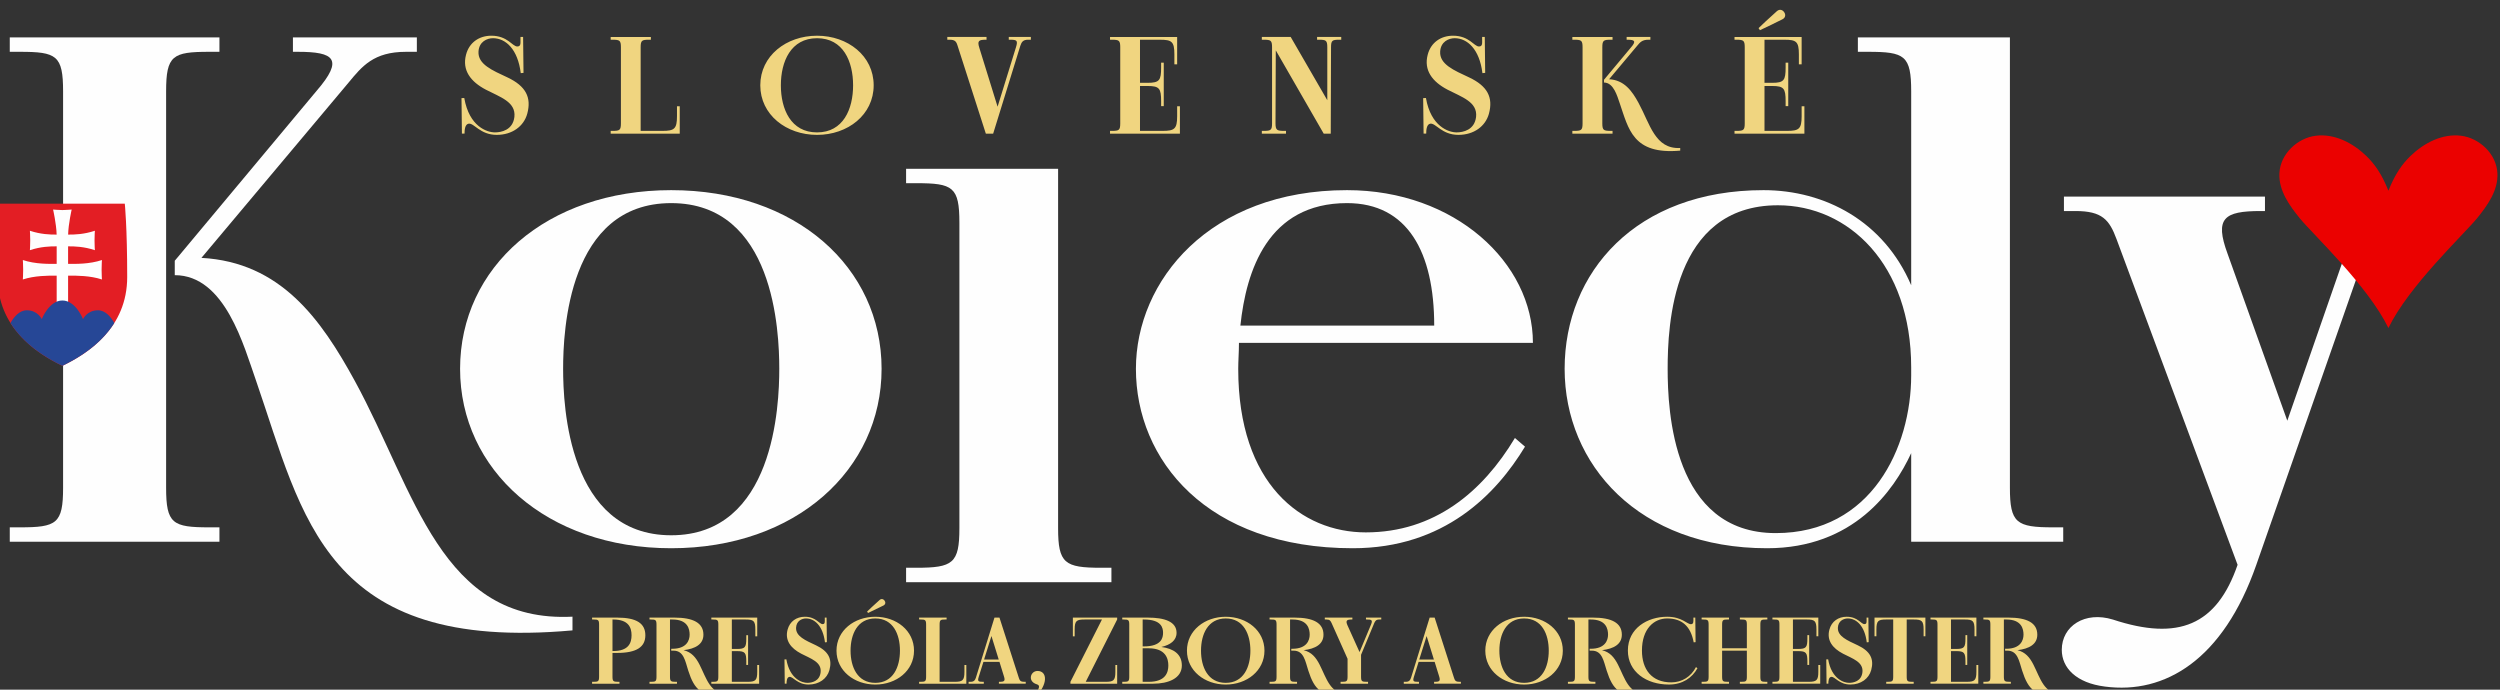
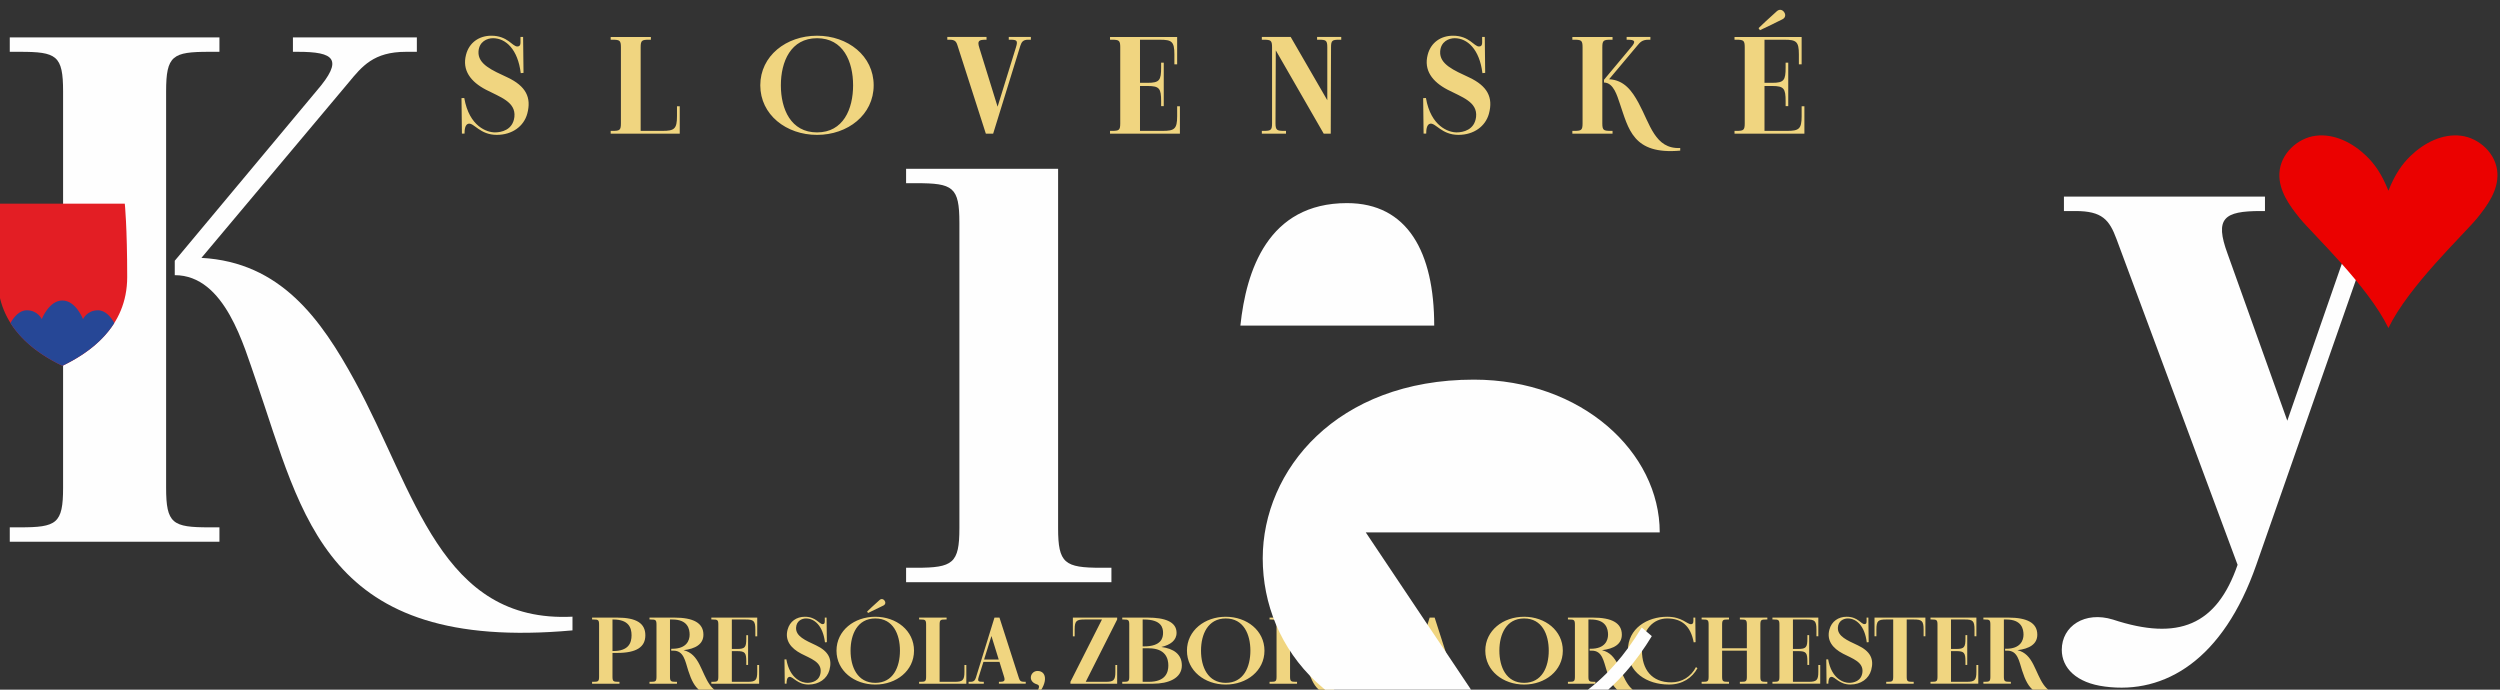
<svg xmlns="http://www.w3.org/2000/svg" xml:space="preserve" width="29mm" height="8mm" version="1.1" style="shape-rendering:geometricPrecision; text-rendering:geometricPrecision; image-rendering:optimizeQuality; fill-rule:evenodd; clip-rule:evenodd" viewBox="0 0 2900 800">
  <rect x="0" y="0" width="2900" height="800" fill="#333333" stroke="none" />
  <defs>
    <style type="text/css">
   
    .fil5 {fill:none}
    .fil4 {fill:#264796}
    .fil3 {fill:#FEFEFE;fill-rule:nonzero}
    .fil1 {fill:#FEFEFE;fill-rule:nonzero}
    .fil2 {fill:#E31E24;fill-rule:nonzero}
    .fil0 {fill:#F0D580;fill-rule:nonzero}
    .fil6 {fill:#EB0100;fill-rule:nonzero}
   
  </style>
  </defs>
  <g id="Layer_x0020_1">
    <path class="fil0" d="M715.85 757.39c22.67,0 32.75,-6.9 32.75,-20.48 0,-13.7 -10.08,-20.49 -32.75,-20.49l-29.03 0 0 2.19 1.53 0c5.59,0 6.58,0.55 6.58,6.03l0 60.24c0,5.48 -0.99,6.03 -6.58,6.03l-1.53 0 0 2.19 31.76 0 0 -2.19 -1.53 0c-5.59,0 -6.57,-0.66 -6.57,-6.03l0 -27.49 5.37 0zm-5.37 -38.78l0.77 0c17.96,0 21.35,9.42 21.35,18.3 0,8.87 -3.39,18.29 -21.35,18.29l-0.77 0 0 -36.59zm101.1 52.58c-4.49,-8.87 -9.53,-14.68 -18.62,-16.98 13.69,-1.64 23,-6.9 23,-17.96 0,-13.69 -11.83,-19.83 -33.52,-19.83l-29.02 0 0 2.19 1.53 0c5.58,0 6.57,0.55 6.57,6.03l0 60.24c0,5.48 -0.99,6.03 -6.57,6.03l-1.53 0 0 2.19 31.87 0 0 -2.19 -1.53 0c-5.59,0 -6.58,-0.66 -6.58,-6.03l0 -66.27 2.74 0c17.96,0 20.05,11.07 20.05,17.64 0,6.57 -3.51,16.32 -20.05,16.32l-1.31 0 0 2.19 2.63 0c12.05,0 13.58,12.16 17.08,23 7.23,22.57 15.45,31 44.36,28.81l0 -2.08c-18.84,0.43 -23.22,-17.75 -31.1,-33.3zm66.81 0.22l0 7.88c0,10.08 -2.19,11.62 -11.5,11.62l-17.96 0 0 -35.6 6.02 0c9.42,0 10.74,1.97 10.74,12.16l0 3.83 2.08 0 0 -34.5 -2.08 0 0 3.83c0,10.19 -1.32,12.16 -10.74,12.16l-6.02 0 0 -34.18 15.77 0c9.42,0 11.5,1.43 11.5,11.61l0 7.89 2.19 0 0 -21.69 -53.23 0 0 2.19 1.53 0c5.59,0 6.57,0.55 6.57,6.03l0 60.24c0,5.48 -0.98,6.03 -6.57,6.03l-1.53 0 0 2.19 55.42 0 0 -21.69 -2.19 0zm68.06 -22.89c-12.15,-5.7 -23.55,-10.41 -23,-20.49 0.44,-7.88 6.79,-10.62 11.5,-10.62 10.08,0 19.72,8.76 22.02,27.71l2.19 -0.22 -0.33 -28.48 -2.08 0 0 1.86c0,2.96 0.44,5.7 -2.52,5.7 -3.94,0 -7.67,-8.54 -20.59,-8.54 -9.64,0 -17.53,5.36 -20.05,15 -3.28,12.38 3.62,21.47 15.78,27.82 11.17,5.81 23.88,9.64 22.56,21.58 -1.2,10.41 -10.3,12.27 -15.44,12.27 -6.14,0 -20.38,-4.49 -24.32,-27.27l-2.19 0.11 0.33 28.15 2.08 0c0,-2.96 0.33,-7.34 3.18,-7.89 4.38,-0.77 9.09,8.87 22.34,8.87 12.27,0 21.47,-6.79 24.21,-16.76 3.5,-12.92 -1.1,-21.9 -15.67,-28.8zm68.9 -33.08c-24.43,0 -45.02,15.99 -45.02,39.32 0,23.33 20.59,39.32 45.02,39.32 24.43,0 44.91,-15.99 44.91,-39.32 0,-23.33 -20.48,-39.32 -44.91,-39.32zm0 76.67c-20.81,0 -28.7,-18.51 -28.7,-37.35 0,-18.84 7.89,-37.35 28.7,-37.35 20.81,0 28.59,18.51 28.59,37.35 0,18.84 -7.78,37.35 -28.59,37.35zm10.73 -95.4c-1.2,-1.76 -3.5,-2.63 -5.69,-0.77 -6.36,5.7 -12.6,11.5 -14.57,13.47l1.1 1.65c2.52,-1.1 10.18,-4.82 17.85,-8.66 2.63,-1.31 2.63,-3.94 1.31,-5.69zm92.67 74.7l0 7.88c0,10.08 -2.19,11.62 -11.5,11.62l-17.31 0 0 -66.27c0,-5.48 0.99,-6.03 6.57,-6.03l1.54 0 0 -2.19 -31.88 0 0 2.19 1.54 0c5.58,0 6.57,0.55 6.57,6.03l0 60.24c0,5.48 -0.99,6.03 -6.57,6.03l-1.54 0 0 2.19 54.77 0 0 -21.69 -2.19 0zm69.44 19.5c-4.05,0 -5.26,-1.21 -6.24,-4.28l-22.57 -70.21 -5.8 0 -21.58 69.78c-0.99,2.84 -2.19,4.71 -6.24,4.71l-2.19 0 0 2.19 17.63 0 0 -2.19 -0.88 0c-5.58,0 -6.68,-0.44 -4.92,-6.03l5.36 -17.09 18.62 0 5.15 16.65c1.75,5.48 0.55,6.47 -5.04,6.47l-0.76 0 0 2.19 31.1 0 0 -2.19 -1.64 0zm-46.66 -25.85l8.54 -27.28 8.44 27.28 -16.98 0zm62 13.25c-4.61,0 -7.78,3.72 -7.78,7.67 0,3.72 2.74,6.46 6.57,7.66 3.4,1.1 5.92,3.07 -4.27,14.02l2.08 2.09c16.21,-16.22 14.79,-31.44 3.4,-31.44zm92.37 -61.89l-51.37 0 0 21.69 2.08 0 0 -7.89c0,-10.18 2.2,-11.61 11.62,-11.61l20.04 0 -36.58 72.3 0 2.19 54.21 0 0 -21.69 -2.08 0 0 7.88c0,10.19 -2.19,11.62 -11.61,11.62l-22.78 0 36.47 -72.3 0 -2.19zm51.27 34.07c10.4,-2.41 17.63,-7.56 17.63,-16.43 0,-13.04 -14.02,-17.64 -33.41,-17.64l-29.57 0 0 2.19 1.53 0c5.59,0 6.57,0.55 6.57,6.03l0 60.24c0,5.48 -0.98,6.03 -6.57,6.03l-1.53 0 0 2.19 35.82 0c17.52,0 33.29,-6.14 33.29,-21.14 0,-13.26 -9.74,-19.61 -23.76,-21.47zm-21.69 -31.88l1.42 0c20.59,0 22.24,9.86 22.24,15.45 0,5.58 -1.65,15.77 -22.24,15.77l-1.42 0 0 -31.22zm7.01 72.3l-7.01 0 0 -38.89 7.01 0c19.82,0 22.78,12.16 22.78,19.94 0,7.77 -2.96,18.95 -22.78,18.95zm89.38 -75.47c-24.43,0 -45.02,15.99 -45.02,39.32 0,23.33 20.59,39.32 45.02,39.32 24.42,0 44.9,-15.99 44.9,-39.32 0,-23.33 -20.48,-39.32 -44.9,-39.32zm0 76.67c-20.82,0 -28.7,-18.51 -28.7,-37.35 0,-18.84 7.88,-37.35 28.7,-37.35 20.81,0 28.58,18.51 28.58,37.35 0,18.84 -7.77,37.35 -28.58,37.35zm108.98 -20.92c-4.49,-8.87 -9.53,-14.68 -18.62,-16.98 13.69,-1.64 23,-6.9 23,-17.96 0,-13.69 -11.83,-19.83 -33.52,-19.83l-29.02 0 0 2.19 1.53 0c5.59,0 6.57,0.55 6.57,6.03l0 60.24c0,5.48 -0.98,6.03 -6.57,6.03l-1.53 0 0 2.19 31.87 0 0 -2.19 -1.53 0c-5.59,0 -6.57,-0.66 -6.57,-6.03l0 -66.27 2.73 0c17.97,0 20.05,11.07 20.05,17.64 0,6.57 -3.51,16.32 -20.05,16.32l-1.31 0 0 2.19 2.63 0c12.05,0 13.58,12.16 17.09,23 7.22,22.57 15.44,31 44.36,28.81l0 -2.08c-18.84,0.43 -23.22,-17.75 -31.11,-33.3zm53.67 -54.77l0 2.19 0.88 0c5.58,0 7.23,0.55 4.92,6.03l-13.25 31.76 -14.13 -31.32c-2.3,-5.37 -0.44,-6.47 5.15,-6.47l0.66 0 0 -2.19 -31.99 0 0 2.19 1.76 0c3.94,0 4.82,1.32 6.13,4.17l18.51 41.4 0 20.7c0,5.37 -0.99,6.03 -6.57,6.03l-1.53 0 0 2.19 31.87 0 0 -2.19 -1.53 0c-5.59,0 -6.58,-0.55 -6.58,-6.03l0 -25.3 15.12 -36.37c1.2,-2.84 2.19,-4.6 6.13,-4.6l2.19 0 0 -2.19 -17.74 0zm108.48 74.49c-4.05,0 -5.26,-1.21 -6.24,-4.28l-22.57 -70.21 -5.8 0 -21.58 69.78c-0.99,2.84 -2.19,4.71 -6.24,4.71l-2.19 0 0 2.19 17.63 0 0 -2.19 -0.88 0c-5.58,0 -6.68,-0.44 -4.92,-6.03l5.36 -17.09 18.62 0 5.15 16.65c1.75,5.48 0.55,6.47 -5.04,6.47l-0.76 0 0 2.19 31.1 0 0 -2.19 -1.64 0zm-46.66 -25.85l8.54 -27.28 8.44 27.28 -16.98 0zm121.62 -49.62c-24.42,0 -45.01,15.99 -45.01,39.32 0,23.33 20.59,39.32 45.01,39.32 24.43,0 44.91,-15.99 44.91,-39.32 0,-23.33 -20.48,-39.32 -44.91,-39.32zm0 76.67c-20.81,0 -28.69,-18.51 -28.69,-37.35 0,-18.84 7.88,-37.35 28.69,-37.35 20.82,0 28.59,18.51 28.59,37.35 0,18.84 -7.77,37.35 -28.59,37.35zm108.99 -20.92c-4.49,-8.87 -9.53,-14.68 -18.62,-16.98 13.69,-1.64 23,-6.9 23,-17.96 0,-13.69 -11.83,-19.83 -33.52,-19.83l-29.02 0 0 2.19 1.53 0c5.59,0 6.57,0.55 6.57,6.03l0 60.24c0,5.48 -0.98,6.03 -6.57,6.03l-1.53 0 0 2.19 31.87 0 0 -2.19 -1.53 0c-5.59,0 -6.57,-0.66 -6.57,-6.03l0 -66.27 2.73 0c17.97,0 20.05,11.07 20.05,17.64 0,6.57 -3.51,16.32 -20.05,16.32l-1.31 0 0 2.19 2.63 0c12.05,0 13.58,12.16 17.09,23 7.22,22.57 15.44,31 44.36,28.81l0 -2.08c-18.84,0.43 -23.23,-17.75 -31.11,-33.3zm90.36 2.63c-5.69,11.06 -16.21,17.74 -28.59,17.74 -22.89,0 -34.06,-15.22 -34.06,-36.91 0,-25.41 14.13,-37.24 29.24,-37.24 17.09,0 27.28,8.87 30.78,27.71l2.19 -0.22 -0.32 -28.48 -2.2 0 0 0.88c0,2.96 0.55,6.79 -2.84,6.79 -4.6,0 -10.52,-8.65 -27.61,-8.65 -22.89,0 -45.56,13.36 -45.56,39.21 0,24.64 21.36,39.43 47.65,39.43 15.55,0 26.94,-7.67 33.07,-18.95l-1.75 -1.31zm81.27 -55.21l1.54 0 0 -2.19 -31.88 0 0 2.19 1.54 0c5.58,0 6.57,0.55 6.57,6.03l0 27.38 -28.7 0 0 -27.38c0,-5.48 0.99,-6.03 6.57,-6.03l1.43 0 0 -2.19 -31.77 0 0 2.19 1.54 0c5.58,0 6.57,0.55 6.57,6.03l0 60.24c0,5.48 -0.99,6.03 -6.57,6.03l-1.54 0 0 2.19 31.77 0 0 -2.19 -1.43 0c-5.58,0 -6.57,-0.55 -6.57,-6.03l0 -30.12 28.7 0 0 30.12c0,5.48 -0.99,6.03 -6.57,6.03l-1.54 0 0 2.19 31.88 0 0 -2.19 -1.54 0c-5.58,0 -6.57,-0.55 -6.57,-6.03l0 -60.24c0,-5.48 0.99,-6.03 6.57,-6.03zm60.68 52.8l0 7.88c0,10.08 -2.19,11.62 -11.5,11.62l-17.96 0 0 -35.6 6.02 0c9.42,0 10.74,1.97 10.74,12.16l0 3.83 2.08 0 0 -34.5 -2.08 0 0 3.83c0,10.19 -1.32,12.16 -10.74,12.16l-6.02 0 0 -34.18 15.77 0c9.42,0 11.5,1.43 11.5,11.61l0 7.89 2.19 0 0 -21.69 -53.23 0 0 2.19 1.54 0c5.58,0 6.57,0.55 6.57,6.03l0 60.24c0,5.48 -0.99,6.03 -6.57,6.03l-1.54 0 0 2.19 55.43 0 0 -21.69 -2.2 0zm45.68 -22.89c-12.16,-5.7 -23.55,-10.41 -23,-20.49 0.44,-7.88 6.79,-10.62 11.5,-10.62 10.08,0 19.71,8.76 22.01,27.71l2.2 -0.22 -0.33 -28.48 -2.08 0 0 1.86c0,2.96 0.43,5.7 -2.52,5.7 -3.95,0 -7.67,-8.54 -20.6,-8.54 -9.63,0 -17.52,5.36 -20.04,15 -3.29,12.38 3.61,21.47 15.77,27.82 11.17,5.81 23.88,9.64 22.57,21.58 -1.21,10.41 -10.3,12.27 -15.45,12.27 -6.13,0 -20.37,-4.49 -24.31,-27.27l-2.19 0.11 0.32 28.15 2.09 0c0,-2.96 0.32,-7.34 3.17,-7.89 4.38,-0.77 9.09,8.87 22.35,8.87 12.26,0 21.46,-6.79 24.2,-16.76 3.51,-12.92 -1.09,-21.9 -15.66,-28.8zm19.5 -32.1l0 21.69 2.19 0 0 -7.89c0,-10.18 2.19,-11.61 11.5,-11.61l7.99 0 0 66.27c0,5.48 -0.98,6.03 -6.57,6.03l-1.53 0 0 2.19 31.87 0 0 -2.19 -1.53 0c-5.59,0 -6.57,-0.55 -6.57,-6.03l0 -66.27 7.99 0c9.42,0 11.61,1.43 11.61,11.61l0 7.89 2.08 0 0 -21.69 -59.03 0zm118.18 54.99l0 7.88c0,10.08 -2.19,11.62 -11.5,11.62l-17.96 0 0 -35.6 6.02 0c9.42,0 10.74,1.97 10.74,12.16l0 3.83 2.08 0 0 -34.5 -2.08 0 0 3.83c0,10.19 -1.32,12.16 -10.74,12.16l-6.02 0 0 -34.18 15.77 0c9.42,0 11.5,1.43 11.5,11.61l0 7.89 2.19 0 0 -21.69 -53.23 0 0 2.19 1.53 0c5.59,0 6.57,0.55 6.57,6.03l0 60.24c0,5.48 -0.98,6.03 -6.57,6.03l-1.53 0 0 2.19 55.42 0 0 -21.69 -2.19 0zm66.27 -0.22c-4.49,-8.87 -9.53,-14.68 -18.62,-16.98 13.69,-1.64 23,-6.9 23,-17.96 0,-13.69 -11.83,-19.83 -33.52,-19.83l-29.02 0 0 2.19 1.53 0c5.59,0 6.57,0.55 6.57,6.03l0 60.24c0,5.48 -0.98,6.03 -6.57,6.03l-1.53 0 0 2.19 31.87 0 0 -2.19 -1.53 0c-5.59,0 -6.57,-0.66 -6.57,-6.03l0 -66.27 2.73 0c17.97,0 20.05,11.07 20.05,17.64 0,6.57 -3.51,16.32 -20.05,16.32l-1.31 0 0 2.19 2.63 0c12.05,0 13.58,12.16 17.09,23 7.22,22.57 15.44,31 44.36,28.81l0 -2.08c-18.84,0.43 -23.23,-17.75 -31.11,-33.3z" />
    <path class="fil0" d="M588.69 89.82c-17.78,-8.33 -34.45,-15.22 -33.64,-29.96 0.64,-11.54 9.93,-15.54 16.82,-15.54 14.74,0 28.84,12.82 32.2,40.53l3.21 -0.32 -0.48 -41.65 -3.05 0 0 2.72c0,4.33 0.64,8.33 -3.68,8.33 -5.77,0 -11.22,-12.5 -30.12,-12.5 -14.1,0 -25.64,7.86 -29.32,21.95 -4.81,18.11 5.28,31.41 23.07,40.7 16.34,8.49 34.92,14.1 33,31.56 -1.76,15.22 -15.06,17.95 -22.59,17.95 -8.97,0 -29.8,-6.57 -35.57,-39.9l-3.2 0.16 0.48 41.18 3.04 0c0,-4.33 0.49,-10.74 4.65,-11.54 6.41,-1.12 13.3,12.98 32.68,12.98 17.95,0 31.41,-9.93 35.41,-24.51 5.13,-18.91 -1.6,-32.05 -22.91,-42.14zm196.61 33.48l0 11.54c0,14.74 -3.21,16.98 -16.83,16.98l-25.31 0 0 -96.93c0,-8.01 1.44,-8.81 9.61,-8.81l2.25 0 0 -3.2 -46.63 0 0 3.2 2.25 0c8.17,0 9.61,0.8 9.61,8.81l0 88.12c0,8.01 -1.44,8.81 -9.61,8.81l-2.25 0 0 3.21 80.11 0 0 -31.73 -3.2 0zm162.47 -81.87c-35.72,0 -65.84,23.4 -65.84,57.52 0,34.13 30.12,57.52 65.84,57.52 35.73,0 65.69,-23.39 65.69,-57.52 0,-34.12 -29.96,-57.52 -65.69,-57.52zm0 112.16c-30.44,0 -41.97,-27.08 -41.97,-54.64 0,-27.56 11.53,-54.63 41.97,-54.63 30.45,0 41.82,27.07 41.82,54.63 0,27.56 -11.37,54.64 -41.82,54.64zm222.4 -110.71l0 3.2 1.13 0c8.17,0 9.77,0.64 7.21,8.81l-21.31 68.9 -21.15 -68.26c-2.56,-8.01 -0.8,-9.45 7.37,-9.45l0.96 0 0 -3.2 -45.5 0 0 3.2 2.56 0c5.93,0 7.69,1.76 9.13,6.25l33.01 102.7 8.49 0 31.56 -102.06c1.44,-4.33 3.21,-6.89 8.97,-6.89l3.21 0 0 -3.2 -25.64 0zm195.33 80.42l0 11.54c0,14.74 -3.21,16.98 -16.82,16.98l-26.28 0 0 -52.07 8.81 0c13.78,0 15.7,2.89 15.7,17.79l0 5.6 3.05 0 0 -50.46 -3.05 0 0 5.6c0,14.9 -1.92,17.79 -15.7,17.79l-8.81 0 0 -49.99 23.07 0c13.78,0 16.82,2.08 16.82,16.98l0 11.54 3.21 0 0 -31.72 -77.87 0 0 3.2 2.25 0c8.17,0 9.61,0.8 9.61,8.81l0 88.12c0,8.01 -1.44,8.81 -9.61,8.81l-2.25 0 0 3.21 81.07 0 0 -31.73 -3.2 0zm162.32 -80.42l0 3.2 2.24 0c8.17,0 9.61,0.8 9.61,8.81l0 61.37 -42.45 -73.38 -33.49 0 0 3.2 2.24 0c8.17,0 9.62,0.8 9.62,8.81l0 88.12c0,8.01 -1.45,8.81 -9.62,8.81l-2.24 0 0 3.21 28.04 0 0 -3.21 -2.24 0c-8.18,0 -9.94,-0.8 -9.94,-8.81l0.32 -84.59 55.6 96.61 8.17 0 0.32 -100.14c0,-8.01 1.44,-8.81 9.61,-8.81l2.24 0 0 -3.2 -28.03 0zm176.41 46.94c-17.78,-8.33 -34.44,-15.22 -33.64,-29.96 0.64,-11.54 9.93,-15.54 16.82,-15.54 14.74,0 28.84,12.82 32.21,40.53l3.2 -0.32 -0.48 -41.65 -3.05 0 0 2.72c0,4.33 0.65,8.33 -3.68,8.33 -5.77,0 -11.21,-12.5 -30.12,-12.5 -14.1,0 -25.64,7.86 -29.32,21.95 -4.81,18.11 5.29,31.41 23.07,40.7 16.34,8.49 34.93,14.1 33.01,31.56 -1.77,15.22 -15.06,17.95 -22.59,17.95 -8.98,0 -29.81,-6.57 -35.57,-39.9l-3.21 0.16 0.48 41.18 3.05 0c0,-4.33 0.48,-10.74 4.64,-11.54 6.41,-1.12 13.3,12.98 32.69,12.98 17.94,0 31.4,-9.93 35.41,-24.51 5.12,-18.91 -1.61,-32.05 -22.92,-42.14zm244.83 81.87c-29.32,1.44 -34.92,-27.72 -48.38,-52.39 -7.53,-13.78 -16.5,-26.44 -34.13,-27.4l32.69 -38.93c3.04,-3.68 5.6,-6.89 12.81,-6.89l2.41 0 0 -3.2 -27.56 0 0 3.2 1.12 0c8.01,0 10.26,1.6 4.17,8.65l-31.56 37.81 0 3.21c11.21,0 15.38,15.86 18.1,23.55 10.41,30.12 15.22,60.4 70.33,55.43l0 -3.04zm-90.36 -28.68l0 -88.12c0,-8.01 1.44,-8.81 9.62,-8.81l2.24 0 0 -3.2 -46.62 0 0 3.2 2.24 0c8.17,0 9.61,0.8 9.61,8.81l0 88.12c0,8.01 -1.44,8.81 -9.61,8.81l-2.24 0 0 3.21 46.62 0 0 -3.21 -2.24 0c-8.18,0 -9.62,-0.8 -9.62,-8.81zm231.21 -19.71l0 11.54c0,14.74 -3.2,16.98 -16.82,16.98l-26.27 0 0 -52.07 8.81 0c13.78,0 15.7,2.89 15.7,17.79l0 5.6 3.04 0 0 -50.46 -3.04 0 0 5.6c0,14.9 -1.92,17.79 -15.7,17.79l-8.81 0 0 -49.99 23.07 0c13.78,0 16.82,2.08 16.82,16.98l0 11.54 3.2 0 0 -31.72 -77.86 0 0 3.2 2.24 0c8.17,0 9.62,0.8 9.62,8.81l0 88.12c0,8.01 -1.45,8.81 -9.62,8.81l-2.24 0 0 3.21 81.07 0 0 -31.73 -3.21 0zm-20.34 -109.26c-1.77,-2.57 -5.13,-3.85 -8.33,-1.12 -9.3,8.33 -18.43,16.82 -21.31,19.7l1.6 2.41c3.68,-1.61 14.9,-7.05 26.11,-12.66 3.85,-1.92 3.85,-5.77 1.93,-8.33z" />
    <path class="fil1" d="M2678.34 228.09l0 16.71 6.69 0c41.78,0 50.98,3.35 36.77,45.97l-68.53 197.25 -69.37 -193.9c-15.05,-40.96 -4.19,-49.32 38.44,-49.32l5.02 0 0 -16.71 -233.19 0 0 16.71 13.37 0c30.93,0 39.28,10.03 47.64,32.6l140.42 377.78c-24.24,70.2 -68.54,88.59 -144.6,63.52 -32.59,-10.03 -59.33,7.52 -59.33,35.1 0,20.9 16.71,38.45 50.14,42.63 69.37,9.19 137.07,-30.93 175.52,-141.25l131.21 -375.27c7.53,-21.73 15.89,-35.11 46.81,-35.11l15.88 0 0 -16.71 -132.89 0z" />
-     <path class="fil1" d="M2381.63 611.72c-42.62,0 -50.14,-5.02 -50.14,-45.97l0 -522.37 -176.36 0 0 16.72 11.7 0c42.63,0 50.15,4.17 50.15,45.96l0 224.83c-31.76,-74.38 -100.29,-110.32 -171.34,-110.32 -147.93,0 -230.67,95.28 -230.67,207.27 0,111.16 86.08,208.11 234.85,208.11 100.29,0 147.1,-66.86 167.16,-110.32l0 102.8 176.35 0 0 -16.71 -11.7 0zm-164.65 -176.36c0,83.59 -45.97,183.04 -157.13,183.04 -119.51,0 -125.37,-142.08 -125.37,-190.56 0,-49.31 5.02,-189.72 127.88,-189.72 81.91,0 154.62,68.53 154.62,188.05l0 9.19z" />
-     <path class="fil1" d="M1584.29 617.57c-74.39,0 -147.94,-56 -147.94,-189.73 0,-9.19 0.84,-19.22 0.84,-30.08l341 0c0,-92.78 -90.26,-177.19 -215.63,-177.19 -159.64,0 -244.89,105.31 -244.89,207.27 0,105.31 81.91,208.11 251.57,208.11 106.15,0 166.33,-62.68 199.76,-117.84l-11.7 -10.03c-37.62,62.68 -93.61,109.49 -173.01,109.49zm-21.73 -381.96c70.2,0 101.13,56.84 101.13,142.08l-224.83 0c6.69,-63.51 31.76,-142.08 123.7,-142.08z" />
+     <path class="fil1" d="M1584.29 617.57l341 0c0,-92.78 -90.26,-177.19 -215.63,-177.19 -159.64,0 -244.89,105.31 -244.89,207.27 0,105.31 81.91,208.11 251.57,208.11 106.15,0 166.33,-62.68 199.76,-117.84l-11.7 -10.03c-37.62,62.68 -93.61,109.49 -173.01,109.49zm-21.73 -381.96c70.2,0 101.13,56.84 101.13,142.08l-224.83 0c6.69,-63.51 31.76,-142.08 123.7,-142.08z" />
    <path class="fil1" d="M1277.55 658.61c-42.57,0 -50.15,-5.02 -50.15,-45.97l0 -416.86 -176.34 0 0 16.72 11.69 0c42.63,0 50.15,4.2 50.15,45.96l0 354.18c0,40.93 -7.54,45.97 -50.15,45.97l-11.69 0 0 16.71 238.19 0 0 -16.71 -11.7 0z" />
-     <path class="fil1" d="M778.59 220.57c-144.6,0 -244.89,89.43 -244.89,207.27 0,117.02 100.29,208.11 244.89,208.11 144.58,0 244.05,-91.09 244.05,-208.11 0,-117.84 -99.47,-207.27 -244.05,-207.27zm0 400.34c-119.52,0 -125.37,-150.44 -125.37,-193.07 0,-43.46 5.85,-192.23 125.37,-192.23 119.51,0 125.37,148.77 125.37,192.23 0,42.63 -5.86,193.07 -125.37,193.07z" />
    <path class="fil1" d="M192.69 565.75l0 -459.69c0,-41.79 7.52,-45.96 50.15,-45.96l11.7 0 0 -16.72 -243.21 0 0 16.72 11.7 0c42.63,0 50.15,4.17 50.15,45.96l0 459.69c0,41.79 -7.52,45.97 -50.15,45.97l-11.7 0 0 16.71 243.21 0 0 -16.71 -11.7 0c-42.63,0 -50.15,-4.18 -50.15,-45.97z" />
    <path class="fil1" d="M664.08 715.35c-152.95,7.53 -182.2,-144.59 -252.41,-273.3 -39.28,-71.88 -86.09,-137.9 -178.02,-142.92l170.5 -203.1c15.88,-19.22 29.25,-35.93 66.86,-35.93l12.54 0 0 -16.72 -143.76 0 0 16.72 5.85 0c41.79,0 53.5,8.35 21.73,45.13l-164.65 197.24 0 16.72c58.51,0 80.24,82.74 94.45,122.86 54.32,157.13 79.4,315.1 366.91,289.19l0 -15.89z" />
    <path class="fil2" d="M72.37 424.37c-30.93,-14.9 -75.18,-44.48 -75.18,-102.98 0,-58.5 2.79,-85.11 2.79,-85.11l144.78 0c0,0 2.79,26.61 2.79,85.11 0,58.5 -44.25,88.08 -75.18,102.98z" />
-     <path class="fil3" d="M78.99 306.05c8.37,0.14 24.71,0.46 39.26,-4.41 0,0 -0.38,5.21 -0.38,11.28 0,6.06 0.38,11.27 0.38,11.27 -13.34,-4.46 -29.83,-4.56 -39.26,-4.44l0 32.31 -13.24 0 0 -32.31c-9.43,-0.12 -25.92,-0.02 -39.26,4.44 0,0 0.38,-5.21 0.38,-11.27 0,-6.07 -0.38,-11.28 -0.38,-11.28 14.55,4.87 30.89,4.55 39.26,4.41l0 -20.29c-7.63,-0.07 -18.63,0.29 -31.07,4.46 0,0 0.39,-5.21 0.39,-11.28 0,-6.06 -0.39,-11.27 -0.39,-11.27 12.42,4.15 23.41,4.53 31.04,4.46 -0.39,-12.85 -4.14,-29.05 -4.14,-29.05 0,0 7.71,0.6 10.79,0.6 3.08,0 10.78,-0.6 10.78,-0.6 0,0 -3.74,16.2 -4.13,29.05 7.63,0.07 18.62,-0.31 31.04,-4.46 0,0 -0.39,5.21 -0.39,11.27 0,6.07 0.39,11.28 0.39,11.28 -12.44,-4.17 -23.44,-4.53 -31.07,-4.46l0 20.29z" />
    <path class="fil4" d="M12.13 374.66c4.03,-7.08 10.37,-14.74 18.97,-14.74 12.71,0 17.35,10.25 17.35,10.25 0,0 8.34,-21.6 23.92,-21.6 15.58,0 23.92,21.6 23.92,21.6 0,0 4.64,-10.25 17.35,-10.25 8.6,0 14.94,7.66 18.97,14.74 -15.65,24.9 -40.62,40.25 -60.24,49.71 -19.62,-9.46 -44.59,-24.81 -60.24,-49.71z" />
    <path class="fil5" d="M72.37 424.52c-30.99,-14.92 -75.31,-44.55 -75.31,-103.15 0,-58.6 2.8,-85.25 2.8,-85.25l145.02 0c0,0 2.8,26.65 2.8,85.25 0,58.6 -44.32,88.23 -75.31,103.15z" />
    <path class="fil6" d="M2873.17 253.44c-14.75,18.1 -78.97,78.18 -102.62,127.04 -23.65,-48.86 -87.86,-108.94 -102.61,-127.04 -12.27,-15.04 -24.8,-32.51 -23.84,-52.42 1.1,-22.79 21.26,-41.12 42.53,-43.6 21.27,-2.5 42.42,8.14 58.27,23.47 10.04,9.71 18.11,21.42 25.65,40.34 7.55,-18.92 15.61,-30.63 25.65,-40.34 15.86,-15.33 37,-25.97 58.27,-23.47 21.27,2.48 41.44,20.81 42.54,43.6 0.96,19.91 -11.58,37.38 -23.84,52.42z" />
  </g>
</svg>